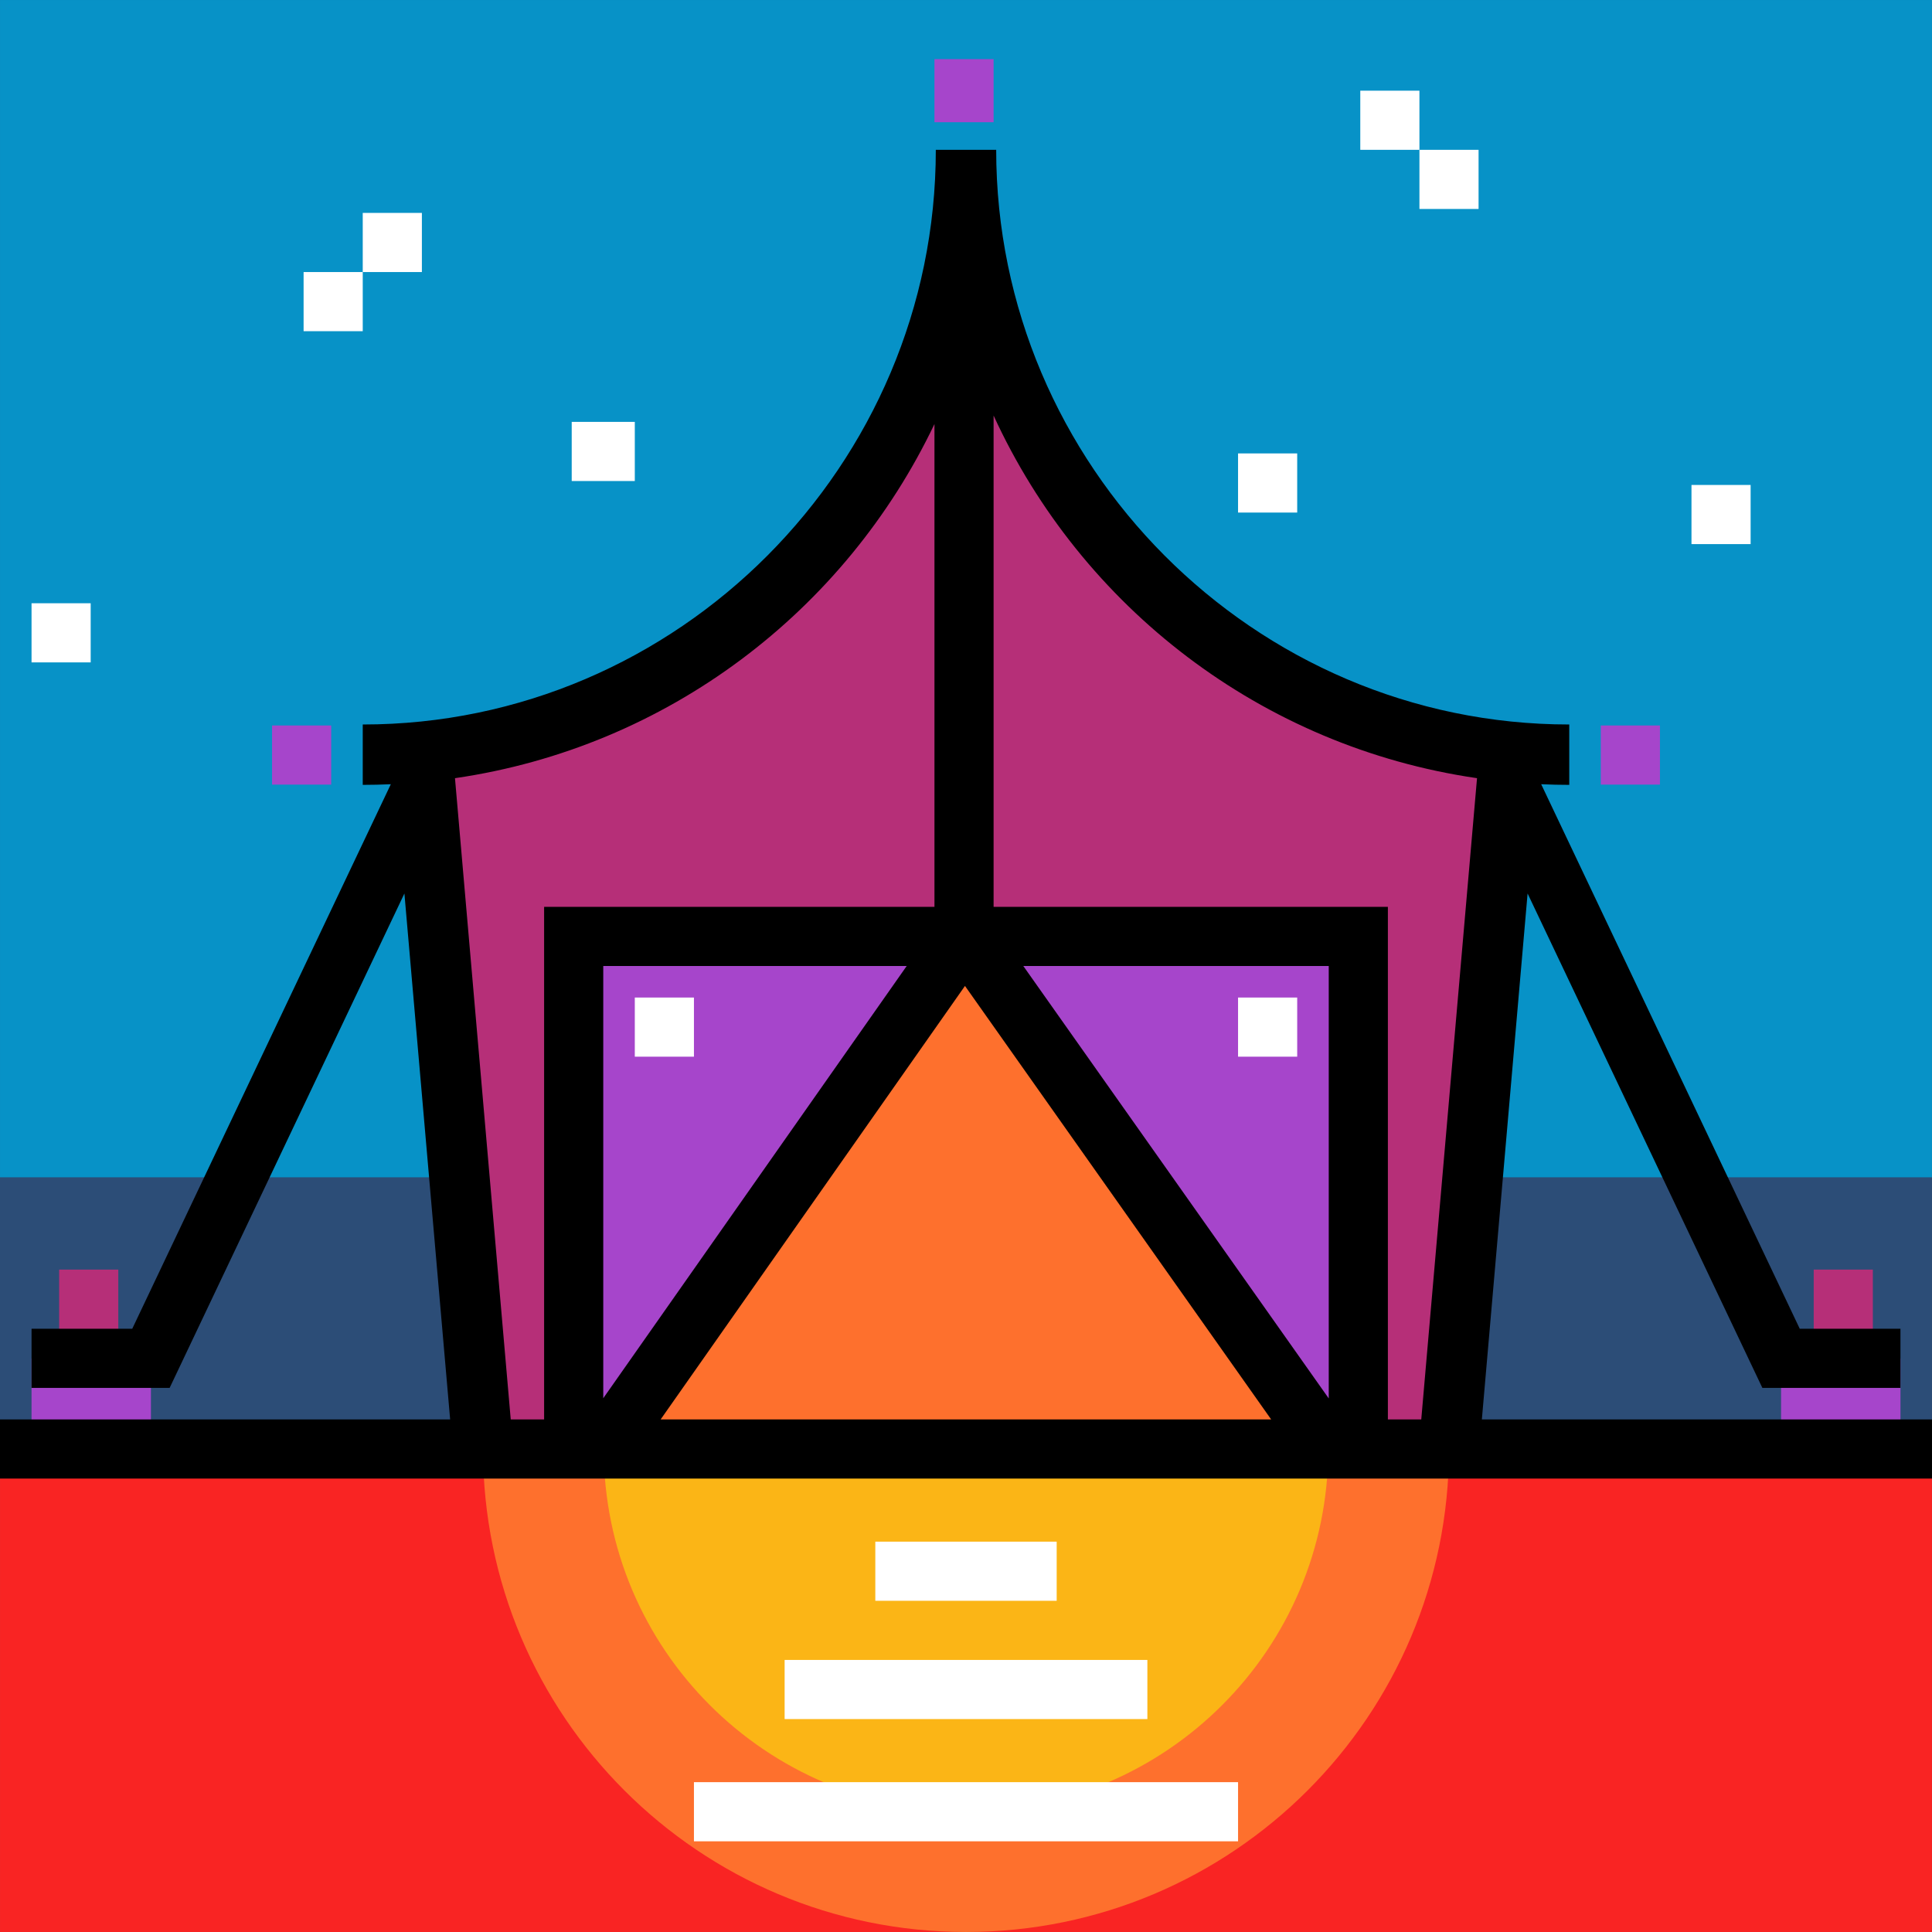
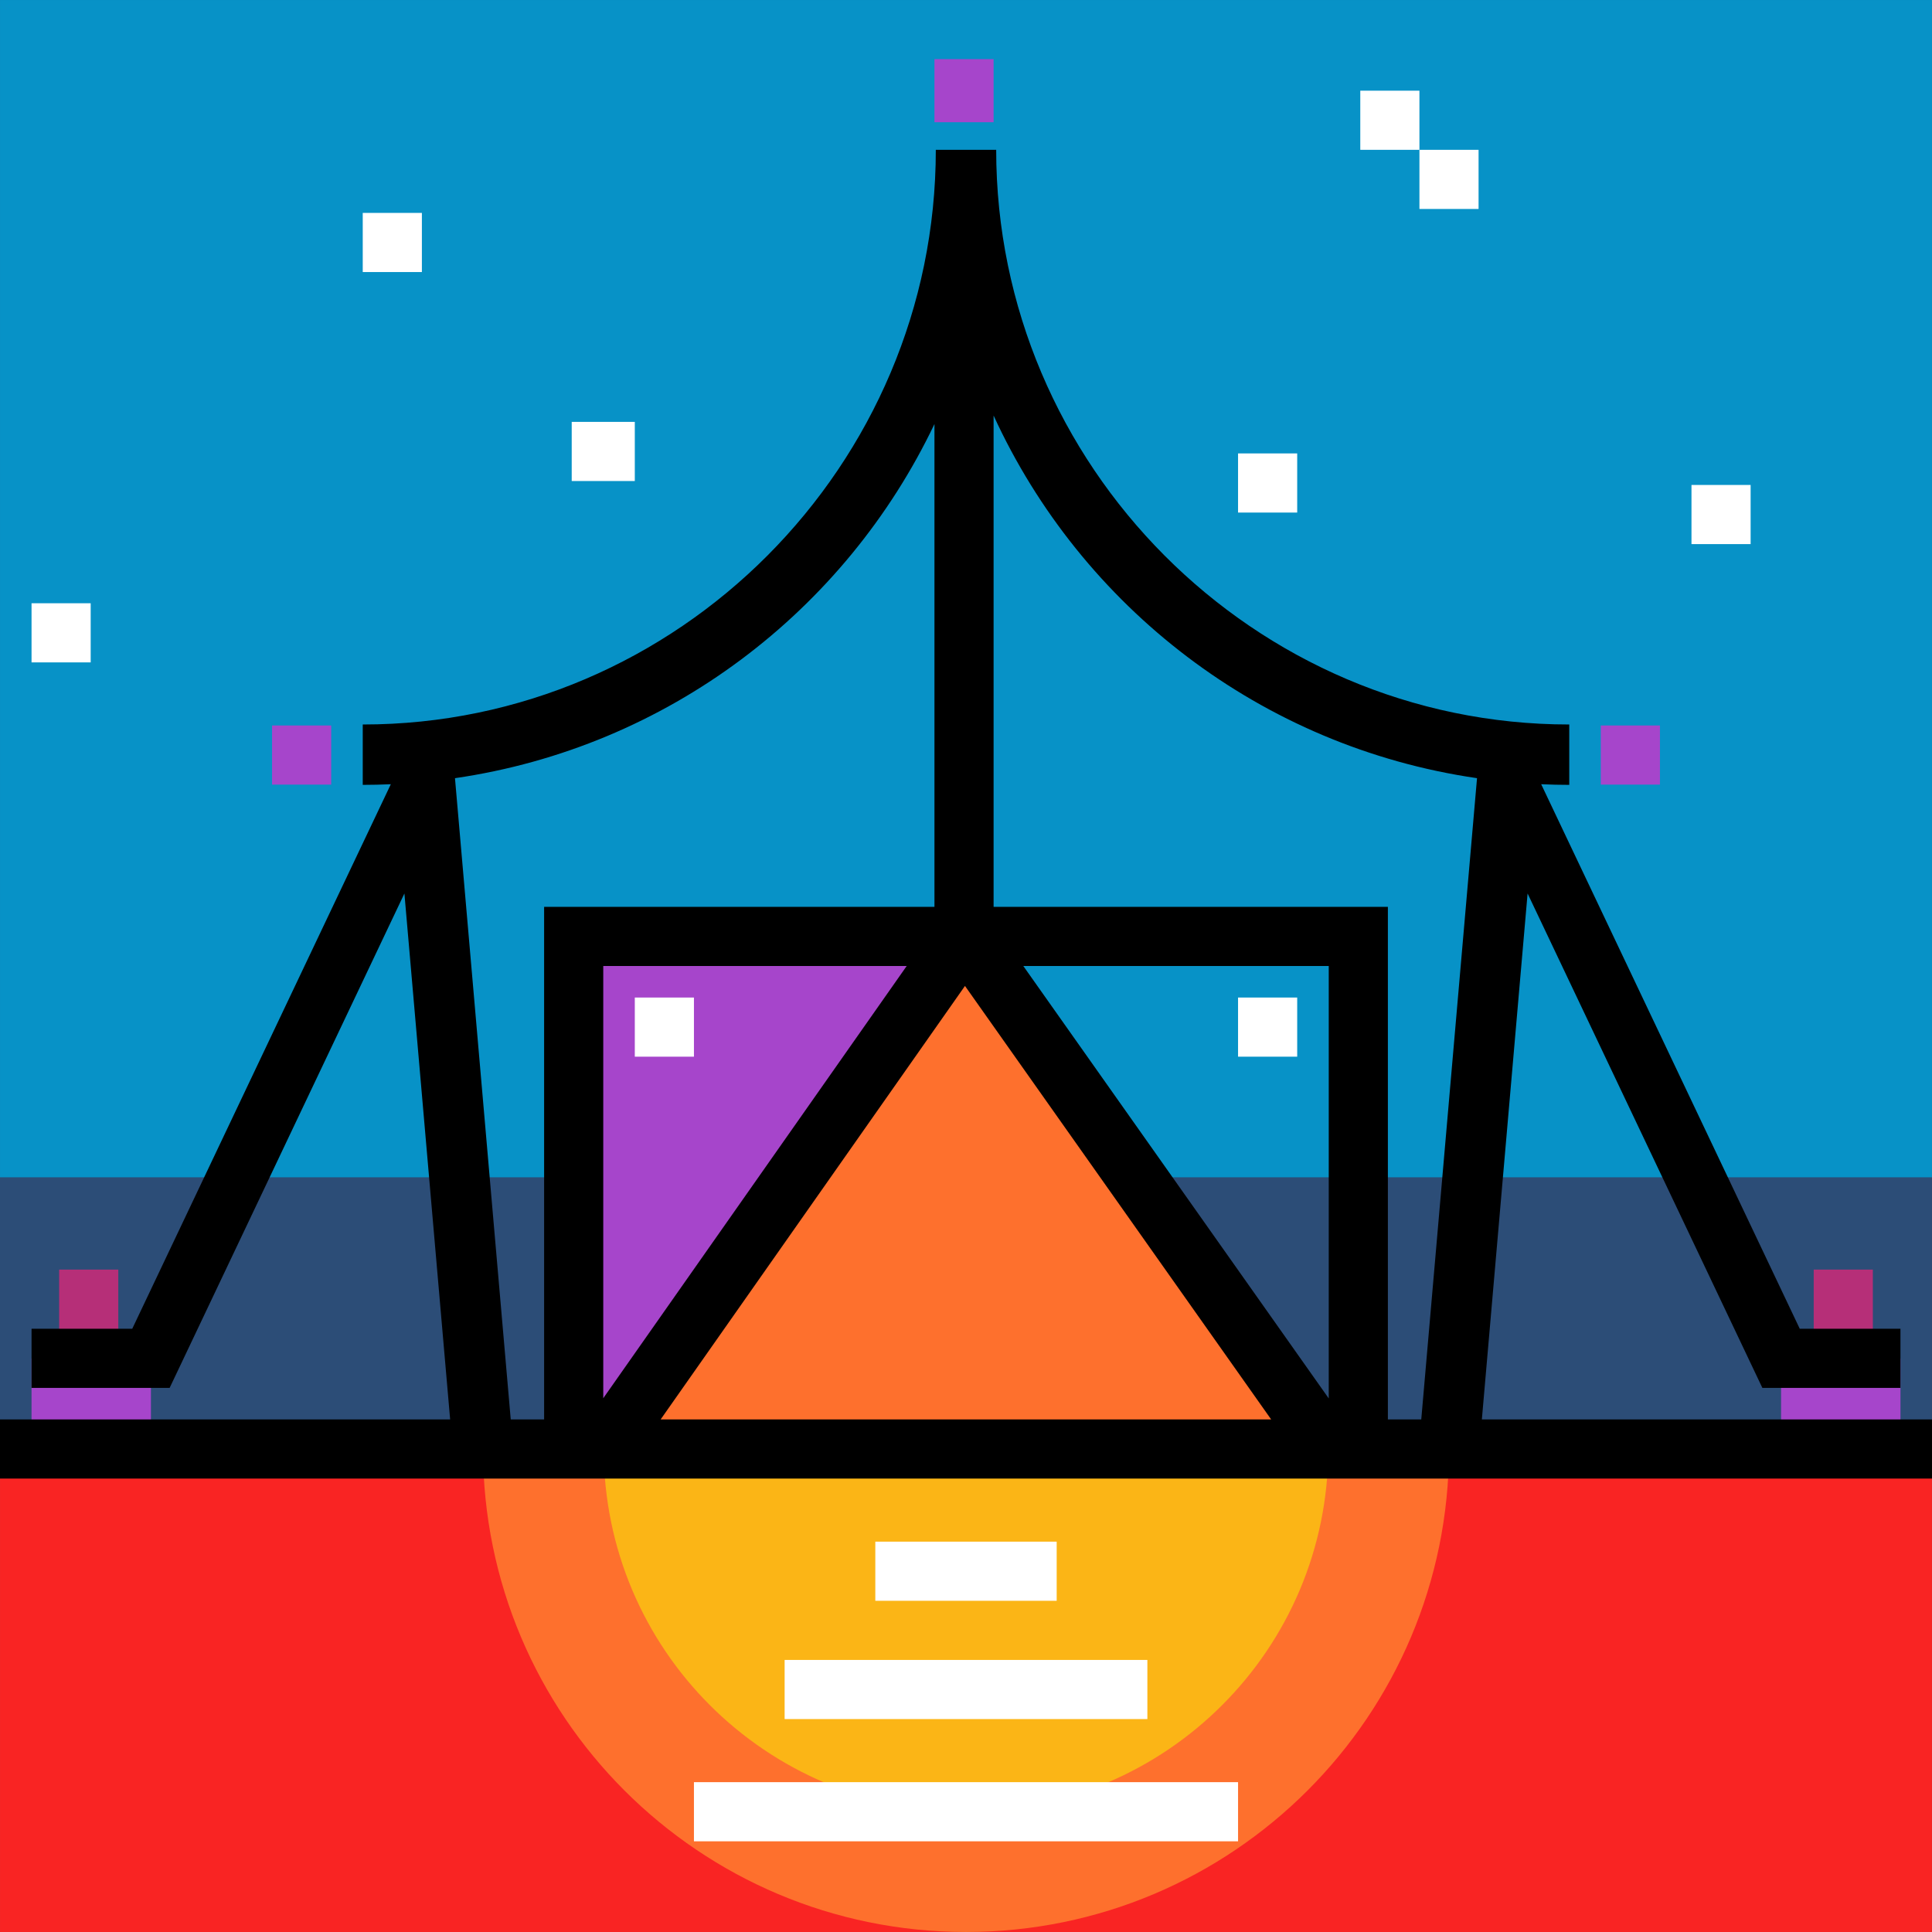
<svg xmlns="http://www.w3.org/2000/svg" version="1.1" id="Layer_1" viewBox="0 0 512 512" xml:space="preserve">
  <rect x="0" y="0" width="512" height="512" fill="#333333" stroke="none" />
  <rect x="0.003" y="0.002" style="fill:#2C4D77;" width="511.99" height="384.658" />
  <rect x="8.359" y="359.997" style="fill:#A645CB;" width="31.64" height="23.999" />
  <rect x="0.003" y="0.002" style="fill:#0792C7;" width="511.99" height="311.996" />
  <rect x="472.001" y="359.997" style="fill:#A645CB;" width="31.64" height="23.999" />
  <rect x="0.003" y="384.082" style="fill:#F92423;" width="511.99" height="127.916" />
  <g>
    <polygon style="fill:#FE702D;" points="256,247.477 160.001,383.476 351.999,383.476  " />
    <path style="fill:#FE702D;" d="M383.998,383.996c0,70.692-57.306,127.998-127.998,127.998s-127.998-57.306-127.998-127.998" />
  </g>
-   <path style="fill:#B62F78;" d="M256,39.789c0,88.364,71.634,159.785,159.998,159.785h-15.999l-15.999,183.902h-32L256,247.477  l-95.999,135.999h-32l-15.999-183.902H96.002C184.367,199.574,256,128.046,256,39.683" />
  <path style="fill:#FBB516;" d="M351.999,383.996c0,53.019-42.98,95.999-95.999,95.999s-95.999-42.98-95.999-95.999" />
  <g>
    <polyline style="fill:#A645CB;" points="256,247.559 160.001,383.476 151.51,383.476 151.51,247.639 256,247.639  " />
-     <polyline style="fill:#A645CB;" points="256,247.559 351.999,383.476 360.49,383.476 360.49,247.639 256,247.639  " />
    <rect x="247.641" y="15.672" style="fill:#A645CB;" width="15.673" height="16.718" />
  </g>
  <g>
    <rect x="15.673" y="336.456" style="fill:#B62F78;" width="15.673" height="24.033" />
    <rect x="480.653" y="336.456" style="fill:#B62F78;" width="15.673" height="24.033" />
  </g>
  <path d="M392.709,376.162l12.12-139.376l62.214,131.017h36.598v-15.673h-26.69L408.43,207.827c2.467,0.108,4.946,0.172,7.44,0.172  v-16.001C332.278,191.999,264,123.296,264,39.705h-16.001C248,123.296,179.722,191.999,96.131,191.999V208  c2.494,0,4.973-0.065,7.44-0.172L35.049,352.129H8.359v15.673h36.598l62.214-131.017l12.12,139.376H0v15.673h144.196h19.878H347.94  h19.865H512v-15.673H392.709z M135.35,376.162l-14.777-169.934c56.33-8.195,103.433-44.292,127.068-93.854v127.951H144.196v135.837  H135.35z M240.286,255.998l-80.416,114.548V255.998H240.286z M175.078,376.162l80.65-114.881l81.142,114.881H175.078z   M352.131,370.601l-80.944-114.602h80.944V370.601z M263.314,240.325V110.124c23.271,50.714,70.935,87.784,128.113,96.102  L376.65,376.162h-8.846V240.325H263.314z" />
  <g>
    <rect x="231.967" y="408.554" style="fill:#FFFFFF;" width="48.065" height="15.673" />
    <rect x="207.935" y="439.9" style="fill:#FFFFFF;" width="96.131" height="15.673" />
    <rect x="183.902" y="472.292" style="fill:#FFFFFF;" width="144.196" height="15.673" />
    <rect x="360.49" y="24.031" style="fill:#FFFFFF;" width="15.673" height="15.673" />
    <rect x="376.163" y="39.705" style="fill:#FFFFFF;" width="15.673" height="15.673" />
  </g>
  <g>
    <rect x="424.229" y="192.26" style="fill:#A645CB;" width="15.673" height="15.673" />
    <rect x="72.098" y="192.26" style="fill:#A645CB;" width="15.673" height="15.673" />
  </g>
  <g>
    <rect x="328.098" y="264.358" style="fill:#FFFFFF;" width="15.673" height="15.673" />
    <rect x="168.229" y="264.358" style="fill:#FFFFFF;" width="15.673" height="15.673" />
    <rect x="448.261" y="128.521" style="fill:#FFFFFF;" width="15.673" height="15.673" />
    <rect x="328.098" y="120.162" style="fill:#FFFFFF;" width="15.673" height="15.673" />
    <rect x="96.131" y="56.423" style="fill:#FFFFFF;" width="15.673" height="15.673" />
-     <rect x="80.457" y="72.096" style="fill:#FFFFFF;" width="15.673" height="15.673" />
    <rect x="151.51" y="111.803" style="fill:#FFFFFF;" width="16.718" height="15.673" />
    <rect x="8.359" y="159.868" style="fill:#FFFFFF;" width="15.673" height="15.673" />
  </g>
</svg>